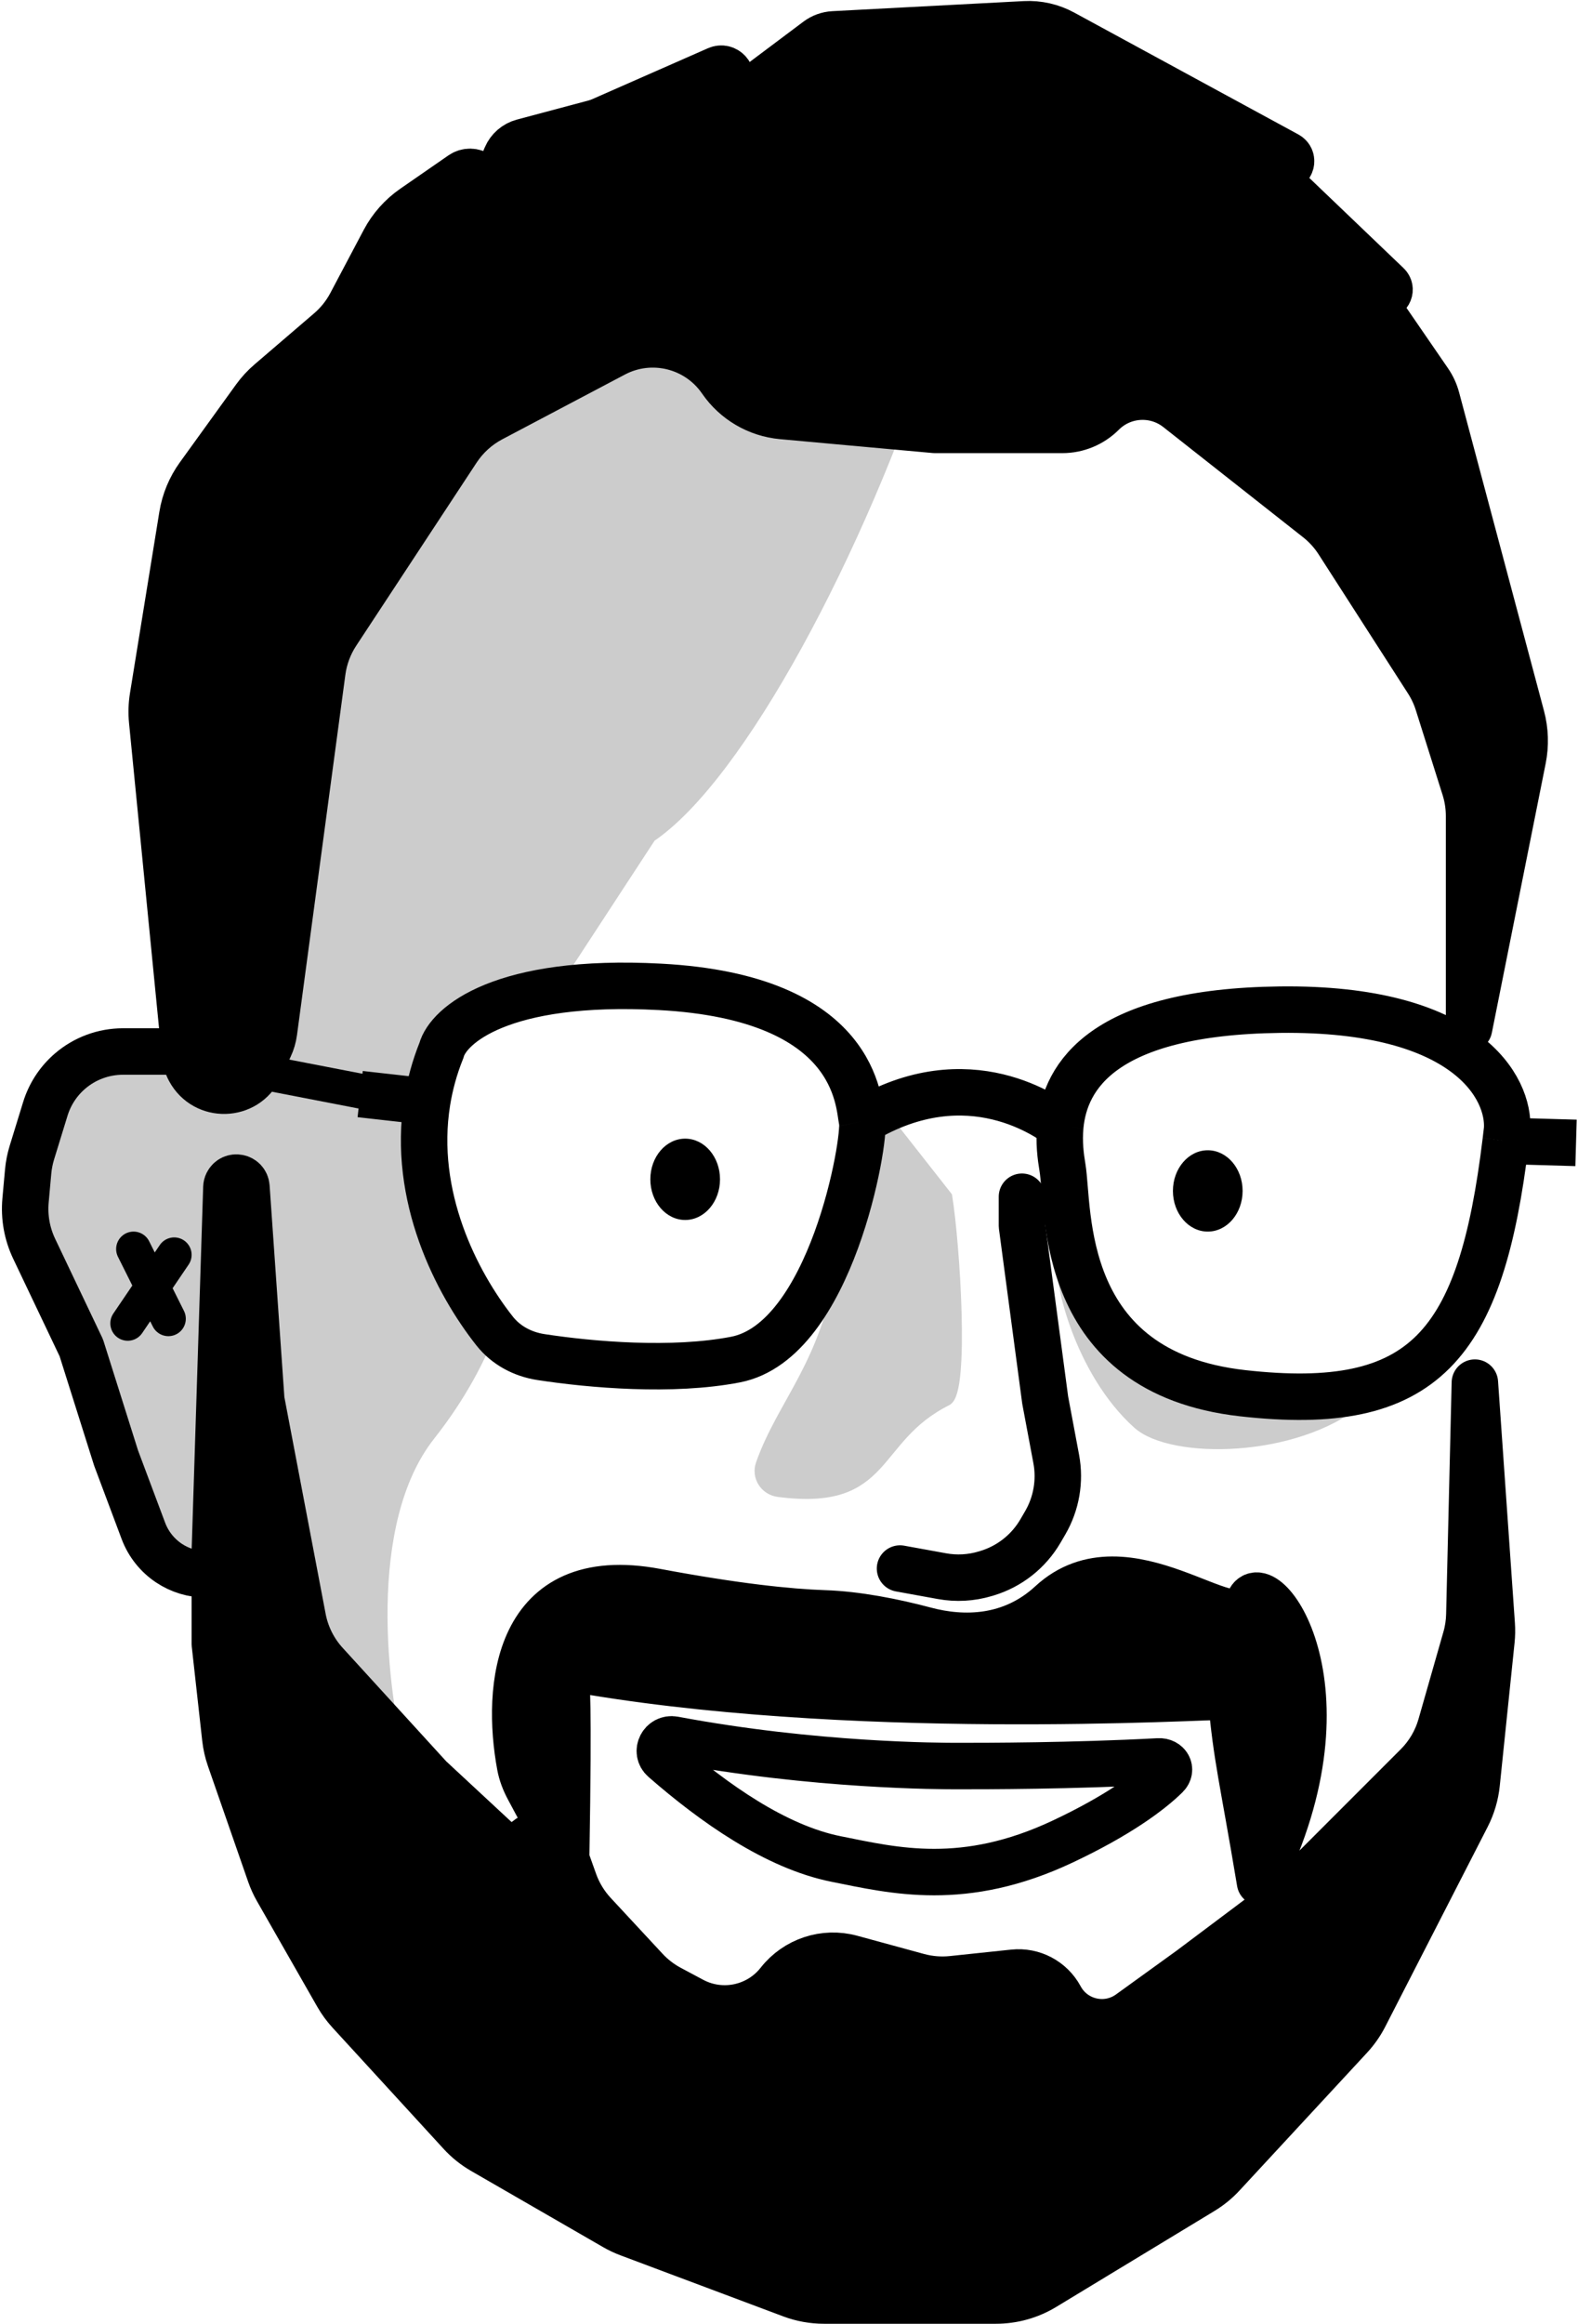
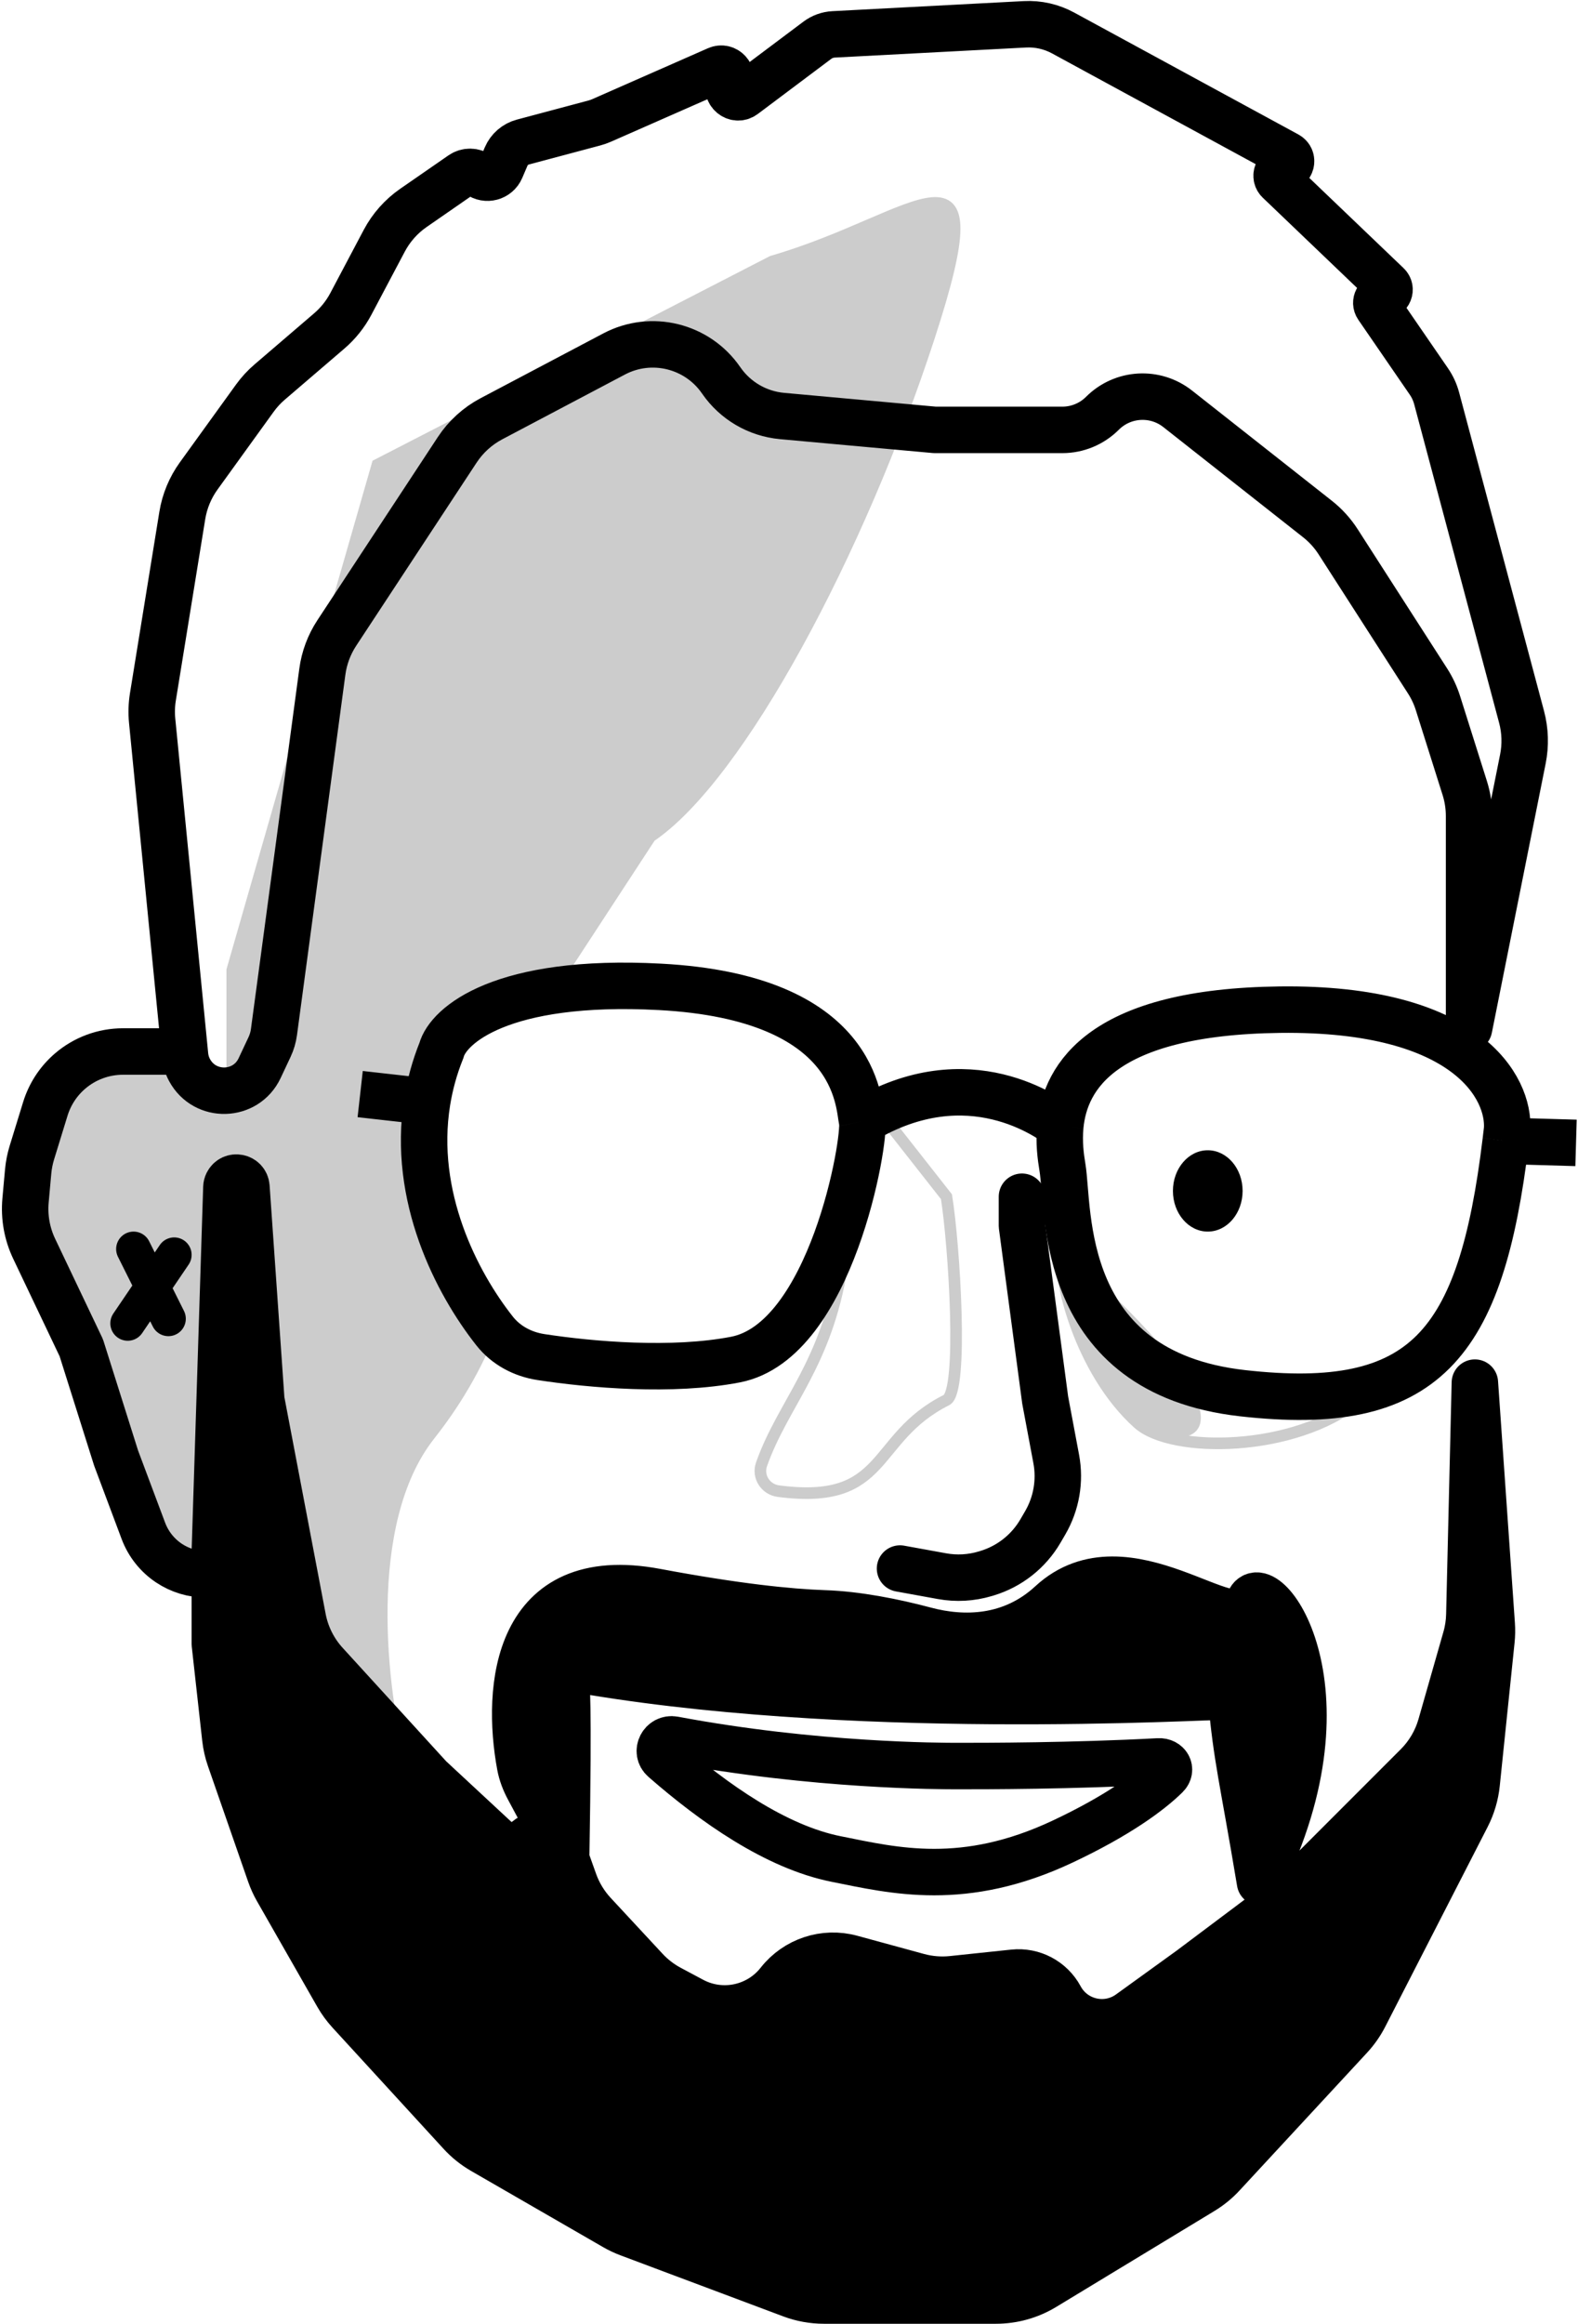
<svg xmlns="http://www.w3.org/2000/svg" width="137" height="200" viewBox="0 0 137 200" fill="none">
  <path d="M37 123.5C31 131.1 32.833 145.667 34.5 152L29 154.5L20 118V83.5L32.5 40L66.5 22.5C79.167 18.833 86 10.6 80 29C74 47.4 63.667 66.833 56 72L47.5 85L45.822 85.5L37.5 90.5L36.5 103L42.425 114C41.36 116.853 39.652 120.141 37 123.5Z" fill="#CCCCCC" />
-   <path d="M98 122.5C93 118 91 109.833 91.5 107.5C98 120 108.926 120.298 117 120.5C111.5 125 100.903 125.112 98 122.5Z" fill="#CCCCCC" />
+   <path d="M98 122.5C93 118 91 109.833 91.5 107.5C111.5 125 100.903 125.112 98 122.5Z" fill="#CCCCCC" />
  <path d="M37 123.5C31 131.1 32.833 145.667 34.5 152L29 154.5L20 118V83.5L32.5 40L66.5 22.5C79.167 18.833 86 10.6 80 29C74 47.4 63.667 66.833 56 72L47.5 85L45.822 85.5L37.5 90.5L36.5 103L42.425 114C41.36 116.853 39.652 120.141 37 123.5Z" stroke="#CCCCCC" />
  <path d="M98 122.5C93 118 91 109.833 91.5 107.5C98 120 108.926 120.298 117 120.5C111.5 125 100.903 125.112 98 122.5Z" stroke="#CCCCCC" />
  <path d="M14.5 90L21 93.5V101L18.5 136L15.5 135L12 130L8.5 120L3 109V99.5L6.5 91.5L14.5 90Z" fill="#CCCCCC" />
-   <path d="M81.5 103C82.167 107.167 82.975 119.762 81.5 120.5C74.932 123.784 76.567 129.58 67.034 128.339C65.915 128.194 65.201 127.085 65.577 126.021C67.429 120.783 71.16 117.483 72.5 109C72.757 107.371 75.333 99.333 76 96L81.5 103Z" fill="#CCCCCC" />
-   <path d="M14.5 90L21 93.5V101L18.5 136L15.5 135L12 130L8.5 120L3 109V99.5L6.5 91.5L14.5 90Z" stroke="#CCCCCC" />
  <path d="M81.5 103C82.167 107.167 82.975 119.762 81.5 120.5C74.932 123.784 76.567 129.58 67.034 128.339C65.915 128.194 65.201 127.085 65.577 126.021C67.429 120.783 71.16 117.483 72.5 109C72.757 107.371 75.333 99.333 76 96L81.5 103Z" stroke="#CCCCCC" />
  <path d="M18.5 133.5L19.494 102.19C19.498 102.065 19.529 101.942 19.585 101.83C19.978 101.043 21.159 101.279 21.22 102.157L22.5 120.5L26.076 139.275C26.353 140.73 27.029 142.079 28.027 143.173L37 153L42.715 158.307C43.447 158.987 44.573 159.009 45.331 158.359C46.09 157.708 47.152 157.756 47.854 158.328L45.504 153.94C45.169 153.316 44.913 152.655 44.784 151.959C43.554 145.316 44.357 134.723 56.5 137C63.296 138.274 67.95 138.759 70.97 138.859C73.8 138.952 76.943 139.575 79.68 140.303C82.942 141.17 87.099 141.14 90.5 138C97 132 106.5 141.5 107.5 138C108.5 134.5 117 145 108.5 162C107 153 106.5 151.5 106 146C103.5 146 72.75 147.9 48.75 143.5C48.75 146 49 145 48.75 160L49.447 161.952C49.812 162.973 50.381 163.91 51.119 164.705L55.587 169.516C56.191 170.168 56.9 170.713 57.684 171.132L59.615 172.162C62.152 173.514 65.294 172.853 67.07 170.593C68.543 168.718 70.995 167.908 73.294 168.535L79.051 170.105C80.009 170.366 81.007 170.447 81.993 170.343L87.282 169.786C88.926 169.613 90.512 170.451 91.296 171.907C92.463 174.075 95.273 174.72 97.269 173.278L102.5 169.5L110.045 163.841C110.348 163.614 110.634 163.366 110.902 163.098L122.034 151.966C122.996 151.004 123.696 149.814 124.069 148.507L126.219 140.984C126.406 140.331 126.508 139.656 126.524 138.977L127 119L128.452 139.809C128.484 140.269 128.476 140.731 128.429 141.189L127.154 153.508C127.052 154.494 126.768 155.453 126.315 156.335L117.502 173.522C117.169 174.171 116.749 174.771 116.253 175.307L105.263 187.176C104.757 187.723 104.177 188.196 103.539 188.582L89.911 196.842C88.661 197.599 87.227 198 85.765 198H70.951C69.991 198 69.04 197.827 68.142 197.491L54.117 192.232C53.706 192.077 53.309 191.89 52.929 191.67L41.567 185.116C40.86 184.708 40.219 184.194 39.668 183.592L30.105 173.16C29.703 172.721 29.351 172.239 29.056 171.723L23.867 162.642C23.623 162.215 23.419 161.766 23.257 161.301L19.796 151.35C19.599 150.785 19.467 150.2 19.401 149.605L18.5 141.5V135.5V133.5Z" fill="black" />
-   <path d="M23.211 90.114L22.355 91.934C21.173 94.444 17.637 94.54 16.321 92.097C16.109 91.703 15.977 91.271 15.934 90.825L13.102 62.036C13.034 61.348 13.056 60.655 13.167 59.972L15.697 44.369C15.896 43.14 16.38 41.974 17.108 40.965L21.943 34.271C22.313 33.759 22.742 33.292 23.222 32.881L28.347 28.488C29.109 27.835 29.741 27.045 30.211 26.158L33.087 20.724C33.687 19.591 34.55 18.619 35.604 17.89L39.757 15.015C40.201 14.707 40.791 14.719 41.223 15.042C41.873 15.53 42.809 15.28 43.129 14.533L43.585 13.468C43.847 12.857 44.375 12.4 45.017 12.229L51.162 10.59C51.387 10.53 51.607 10.453 51.82 10.359L61.767 5.982C62.493 5.663 63.212 6.445 62.832 7.141C62.404 7.926 63.346 8.741 64.061 8.205L70.38 3.465C70.784 3.162 71.27 2.986 71.774 2.959L88.249 2.092C89.394 2.032 90.533 2.29 91.54 2.837L110.848 13.331C111.415 13.639 111.197 14.5 110.551 14.5C109.99 14.5 109.715 15.184 110.121 15.572L119.475 24.52C119.846 24.874 119.595 25.5 119.082 25.5C118.624 25.5 118.353 26.014 118.613 26.392L123.042 32.834C123.345 33.275 123.57 33.764 123.708 34.281L131.02 61.698C131.336 62.883 131.375 64.126 131.134 65.329L126.5 88.5V70.233C126.5 69.416 126.375 68.603 126.129 67.824L123.822 60.519C123.608 59.843 123.306 59.198 122.922 58.602L115.225 46.628C114.745 45.881 114.144 45.219 113.447 44.67L101.409 35.186C99.465 33.654 96.681 33.819 94.931 35.569C94.015 36.485 92.772 37 91.476 37H80.5L67.34 35.804C65.224 35.611 63.304 34.487 62.1 32.737C60.047 29.751 56.084 28.775 52.88 30.466L42.319 36.04C41.126 36.67 40.111 37.591 39.37 38.718L29.003 54.476C28.343 55.479 27.917 56.618 27.757 57.808L23.59 88.828C23.53 89.273 23.403 89.707 23.211 90.114Z" fill="black" />
  <path d="M88 103V105.5L90 120.5L90.951 125.57C91.305 127.46 90.967 129.414 89.998 131.075L89.59 131.775C88.568 133.526 86.92 134.824 84.978 135.407L84.84 135.448C83.63 135.811 82.352 135.882 81.11 135.656L77.5 135M14.5 90.5H10.586C8.917 90.5 7.304 91.097 6.037 92.183V92.183C5.033 93.043 4.294 94.171 3.905 95.434L2.745 99.203C2.582 99.733 2.475 100.278 2.424 100.831L2.199 103.316C2.069 104.746 2.326 106.184 2.943 107.48L7 116L10 125.5L12.347 131.759C12.772 132.891 13.541 133.861 14.547 134.532V134.532C15.495 135.163 16.607 135.5 17.746 135.5H19M48.75 160L49.447 161.952C49.812 162.973 50.381 163.91 51.119 164.705L55.587 169.516C56.191 170.168 56.9 170.713 57.684 171.132L59.615 172.162C62.152 173.514 65.294 172.853 67.07 170.593V170.593C68.543 168.718 70.995 167.908 73.294 168.535L79.051 170.105C80.009 170.366 81.007 170.447 81.993 170.343L87.282 169.786C88.926 169.613 90.512 170.451 91.296 171.907V171.907C92.463 174.075 95.273 174.72 97.269 173.278L102.5 169.5L110.045 163.841C110.348 163.614 110.634 163.366 110.902 163.098L122.034 151.966C122.996 151.004 123.696 149.814 124.069 148.507L126.219 140.984C126.406 140.331 126.508 139.656 126.524 138.977L127 119L128.452 139.809C128.484 140.269 128.476 140.731 128.429 141.189L127.154 153.508C127.052 154.494 126.768 155.453 126.315 156.335L117.502 173.522C117.169 174.171 116.749 174.771 116.253 175.307L105.263 187.176C104.757 187.723 104.177 188.196 103.539 188.582L89.911 196.842C88.661 197.599 87.227 198 85.765 198H70.951C69.991 198 69.04 197.827 68.142 197.491L54.117 192.232C53.706 192.077 53.309 191.89 52.929 191.67L41.567 185.116C40.86 184.708 40.219 184.194 39.668 183.592L30.105 173.16C29.703 172.721 29.351 172.239 29.056 171.723L23.867 162.642C23.623 162.215 23.419 161.766 23.257 161.301L19.796 151.35C19.599 150.785 19.467 150.2 19.401 149.605L18.5 141.5V133.5L19.494 102.19C19.498 102.065 19.529 101.942 19.585 101.83V101.83C19.978 101.043 21.159 101.279 21.22 102.157L22.5 120.5L26.076 139.275C26.353 140.73 27.029 142.079 28.027 143.172L37 153L42.715 158.307C43.447 158.987 44.573 159.009 45.331 158.359V158.359C46.377 157.462 47.997 157.893 48.461 159.19L48.75 160ZM48.75 160C49 145 48.75 146 48.75 143.5C72.75 147.9 103.5 146 106 146C106.5 151.5 107 153 108.5 162C117 145 108.5 134.5 107.5 138C106.5 141.5 97 132 90.5 138C87.099 141.14 82.942 141.17 79.68 140.303C76.943 139.575 73.8 138.952 70.97 138.859C67.95 138.759 63.296 138.274 56.5 137C44.357 134.723 43.554 145.316 44.784 151.959C44.913 152.655 45.169 153.316 45.504 153.94L48.75 160ZM80.5 37L67.34 35.804C65.224 35.611 63.304 34.487 62.1 32.737V32.737C60.047 29.751 56.084 28.775 52.88 30.466L42.319 36.04C41.126 36.67 40.111 37.591 39.37 38.718L29.003 54.476C28.343 55.479 27.917 56.618 27.757 57.808L23.59 88.828C23.53 89.273 23.403 89.707 23.211 90.114L22.355 91.934C21.173 94.444 17.637 94.54 16.321 92.097V92.097C16.109 91.703 15.977 91.271 15.934 90.825L13.102 62.036C13.034 61.348 13.056 60.655 13.167 59.972L15.697 44.369C15.896 43.14 16.38 41.974 17.108 40.965L21.943 34.271C22.313 33.759 22.742 33.292 23.222 32.881L28.347 28.488C29.109 27.835 29.741 27.045 30.211 26.158L33.087 20.724C33.687 19.591 34.55 18.619 35.604 17.89L39.757 15.015C40.201 14.707 40.791 14.719 41.223 15.042V15.042C41.873 15.53 42.809 15.28 43.129 14.533L43.585 13.468C43.847 12.857 44.375 12.4 45.017 12.229L51.162 10.59C51.387 10.53 51.607 10.453 51.82 10.359L61.767 5.982C62.493 5.663 63.212 6.445 62.832 7.141V7.141C62.404 7.926 63.346 8.741 64.061 8.205L70.38 3.465C70.784 3.162 71.27 2.986 71.774 2.959L88.249 2.092C89.394 2.032 90.533 2.29 91.54 2.837L110.848 13.331C111.415 13.639 111.197 14.5 110.551 14.5V14.5C109.99 14.5 109.715 15.184 110.121 15.572L119.475 24.52C119.846 24.874 119.595 25.5 119.082 25.5V25.5C118.624 25.5 118.353 26.014 118.613 26.392L123.042 32.834C123.345 33.275 123.57 33.764 123.708 34.281L131.02 61.698C131.336 62.883 131.375 64.126 131.134 65.329L126.5 88.5V70.233C126.5 69.416 126.375 68.603 126.129 67.824L123.822 60.519C123.608 59.843 123.306 59.198 122.922 58.602L115.225 46.628C114.745 45.881 114.144 45.219 113.447 44.67L101.409 35.186C99.465 33.654 96.681 33.819 94.931 35.569V35.569C94.015 36.485 92.772 37 91.476 37H80.5Z" stroke="black" stroke-width="4" stroke-linecap="round" stroke-linejoin="round" />
  <path d="M74.235 96.502C73.905 94.948 73.918 85.848 56.829 84.936C43.158 84.206 38.588 88.276 38.012 90.402C37.417 91.885 37.019 93.361 36.784 94.814M74.235 96.502C74.566 98.056 71.6 115.419 63.33 117.016C57.889 118.067 50.9 117.462 46.575 116.799C45.011 116.559 43.572 115.798 42.592 114.557C39.315 110.408 35.469 102.966 36.784 94.814M74.235 96.502C83.454 90.966 90.438 96.303 91.303 96.906M31.015 94.165L36.784 94.814M135.711 98.366L129.659 98.19M129.659 98.19C127.52 115.884 122.68 121.674 106.994 119.909C91.016 118.11 92.091 104.074 91.486 100.466C91.336 99.574 91.167 98.309 91.303 96.906M129.659 98.19C129.699 97.862 129.738 97.529 129.776 97.192C130.003 93.678 126.406 86.701 110.204 86.899C94.959 87.086 91.716 92.635 91.303 96.906" stroke="black" stroke-width="4" />
-   <path d="M31.5 94L16 91" stroke="black" stroke-width="3" />
  <ellipse cx="104" cy="102.5" rx="3" ry="3.5" fill="black" />
-   <ellipse cx="59" cy="101.5" rx="3" ry="3.5" fill="black" />
  <path d="M11.5 107.5L14.5 113.5M15 108L11 113.895" stroke="black" stroke-width="3" stroke-linecap="round" />
  <path d="M91.5 158.5C83 162.5 77 161 72 160C66.797 158.959 61.453 155.178 57.153 151.424C56.389 150.758 57.026 149.534 58.022 149.72C70.173 152 81.057 152 82.5 152C84.82 152 92.307 152 99.766 151.6C100.536 151.559 100.961 152.302 100.411 152.842C99.019 154.21 96.267 156.257 91.5 158.5Z" stroke="black" stroke-width="4" stroke-linecap="round" />
</svg>